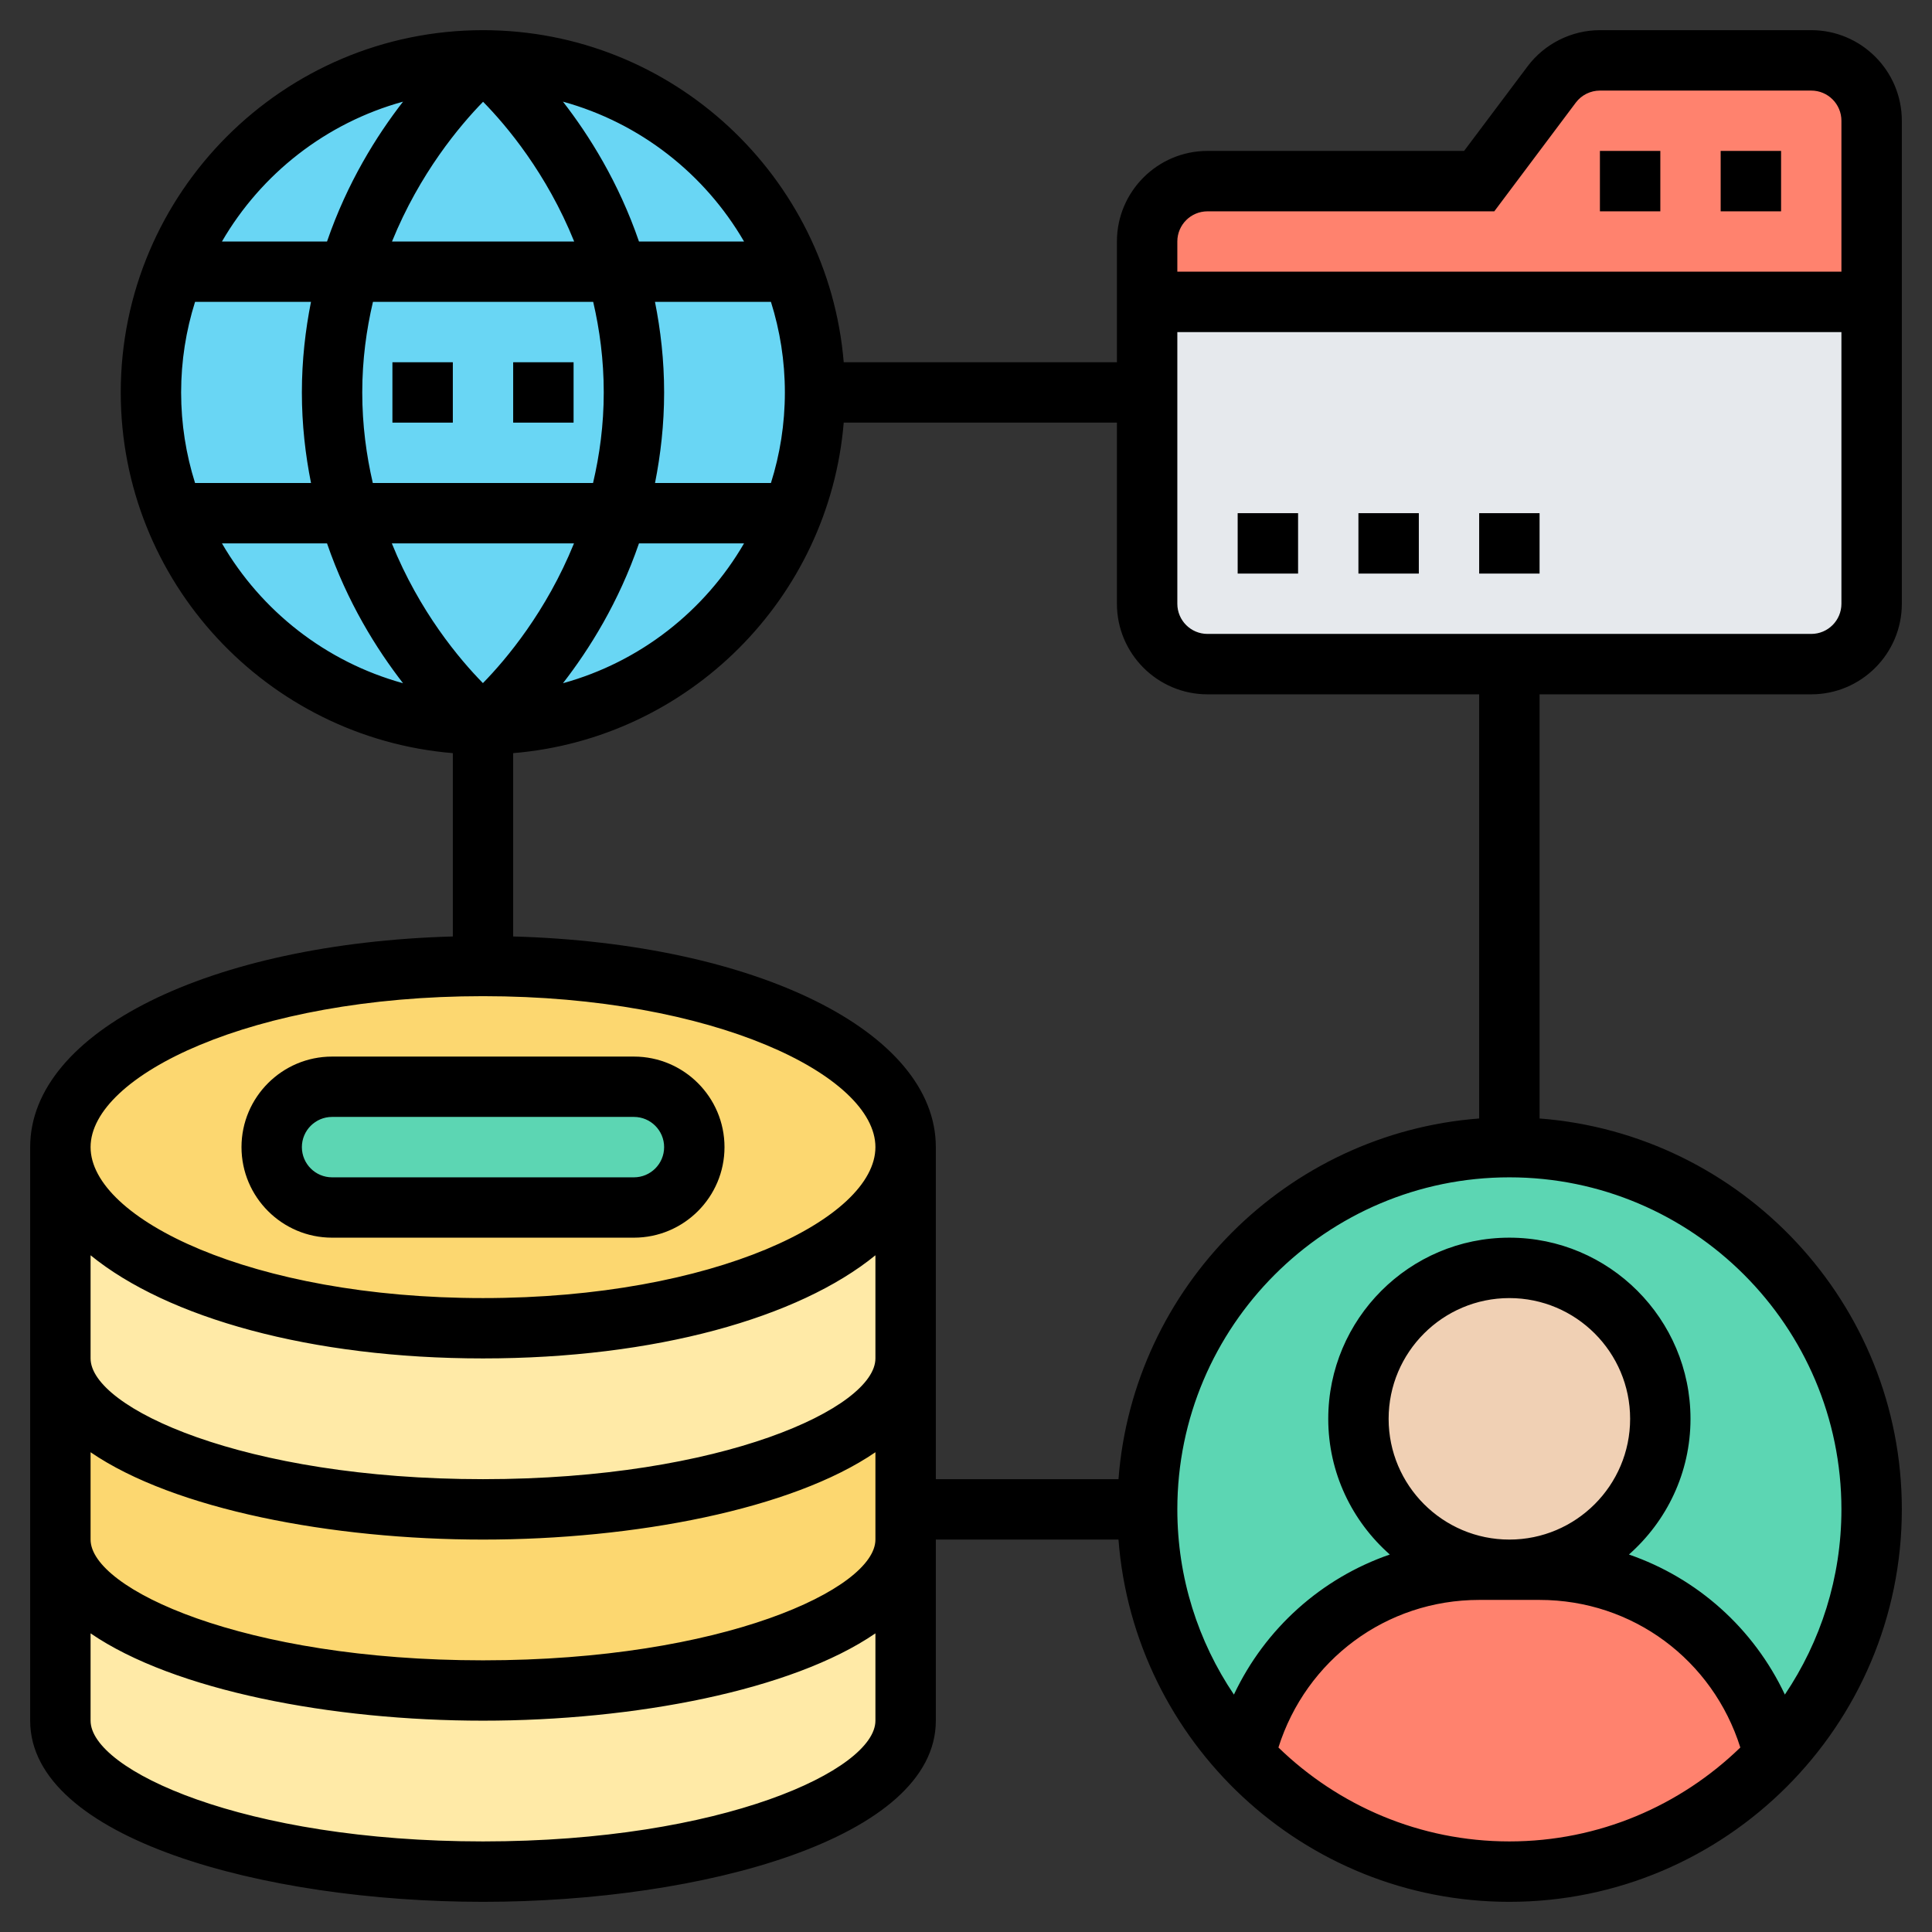
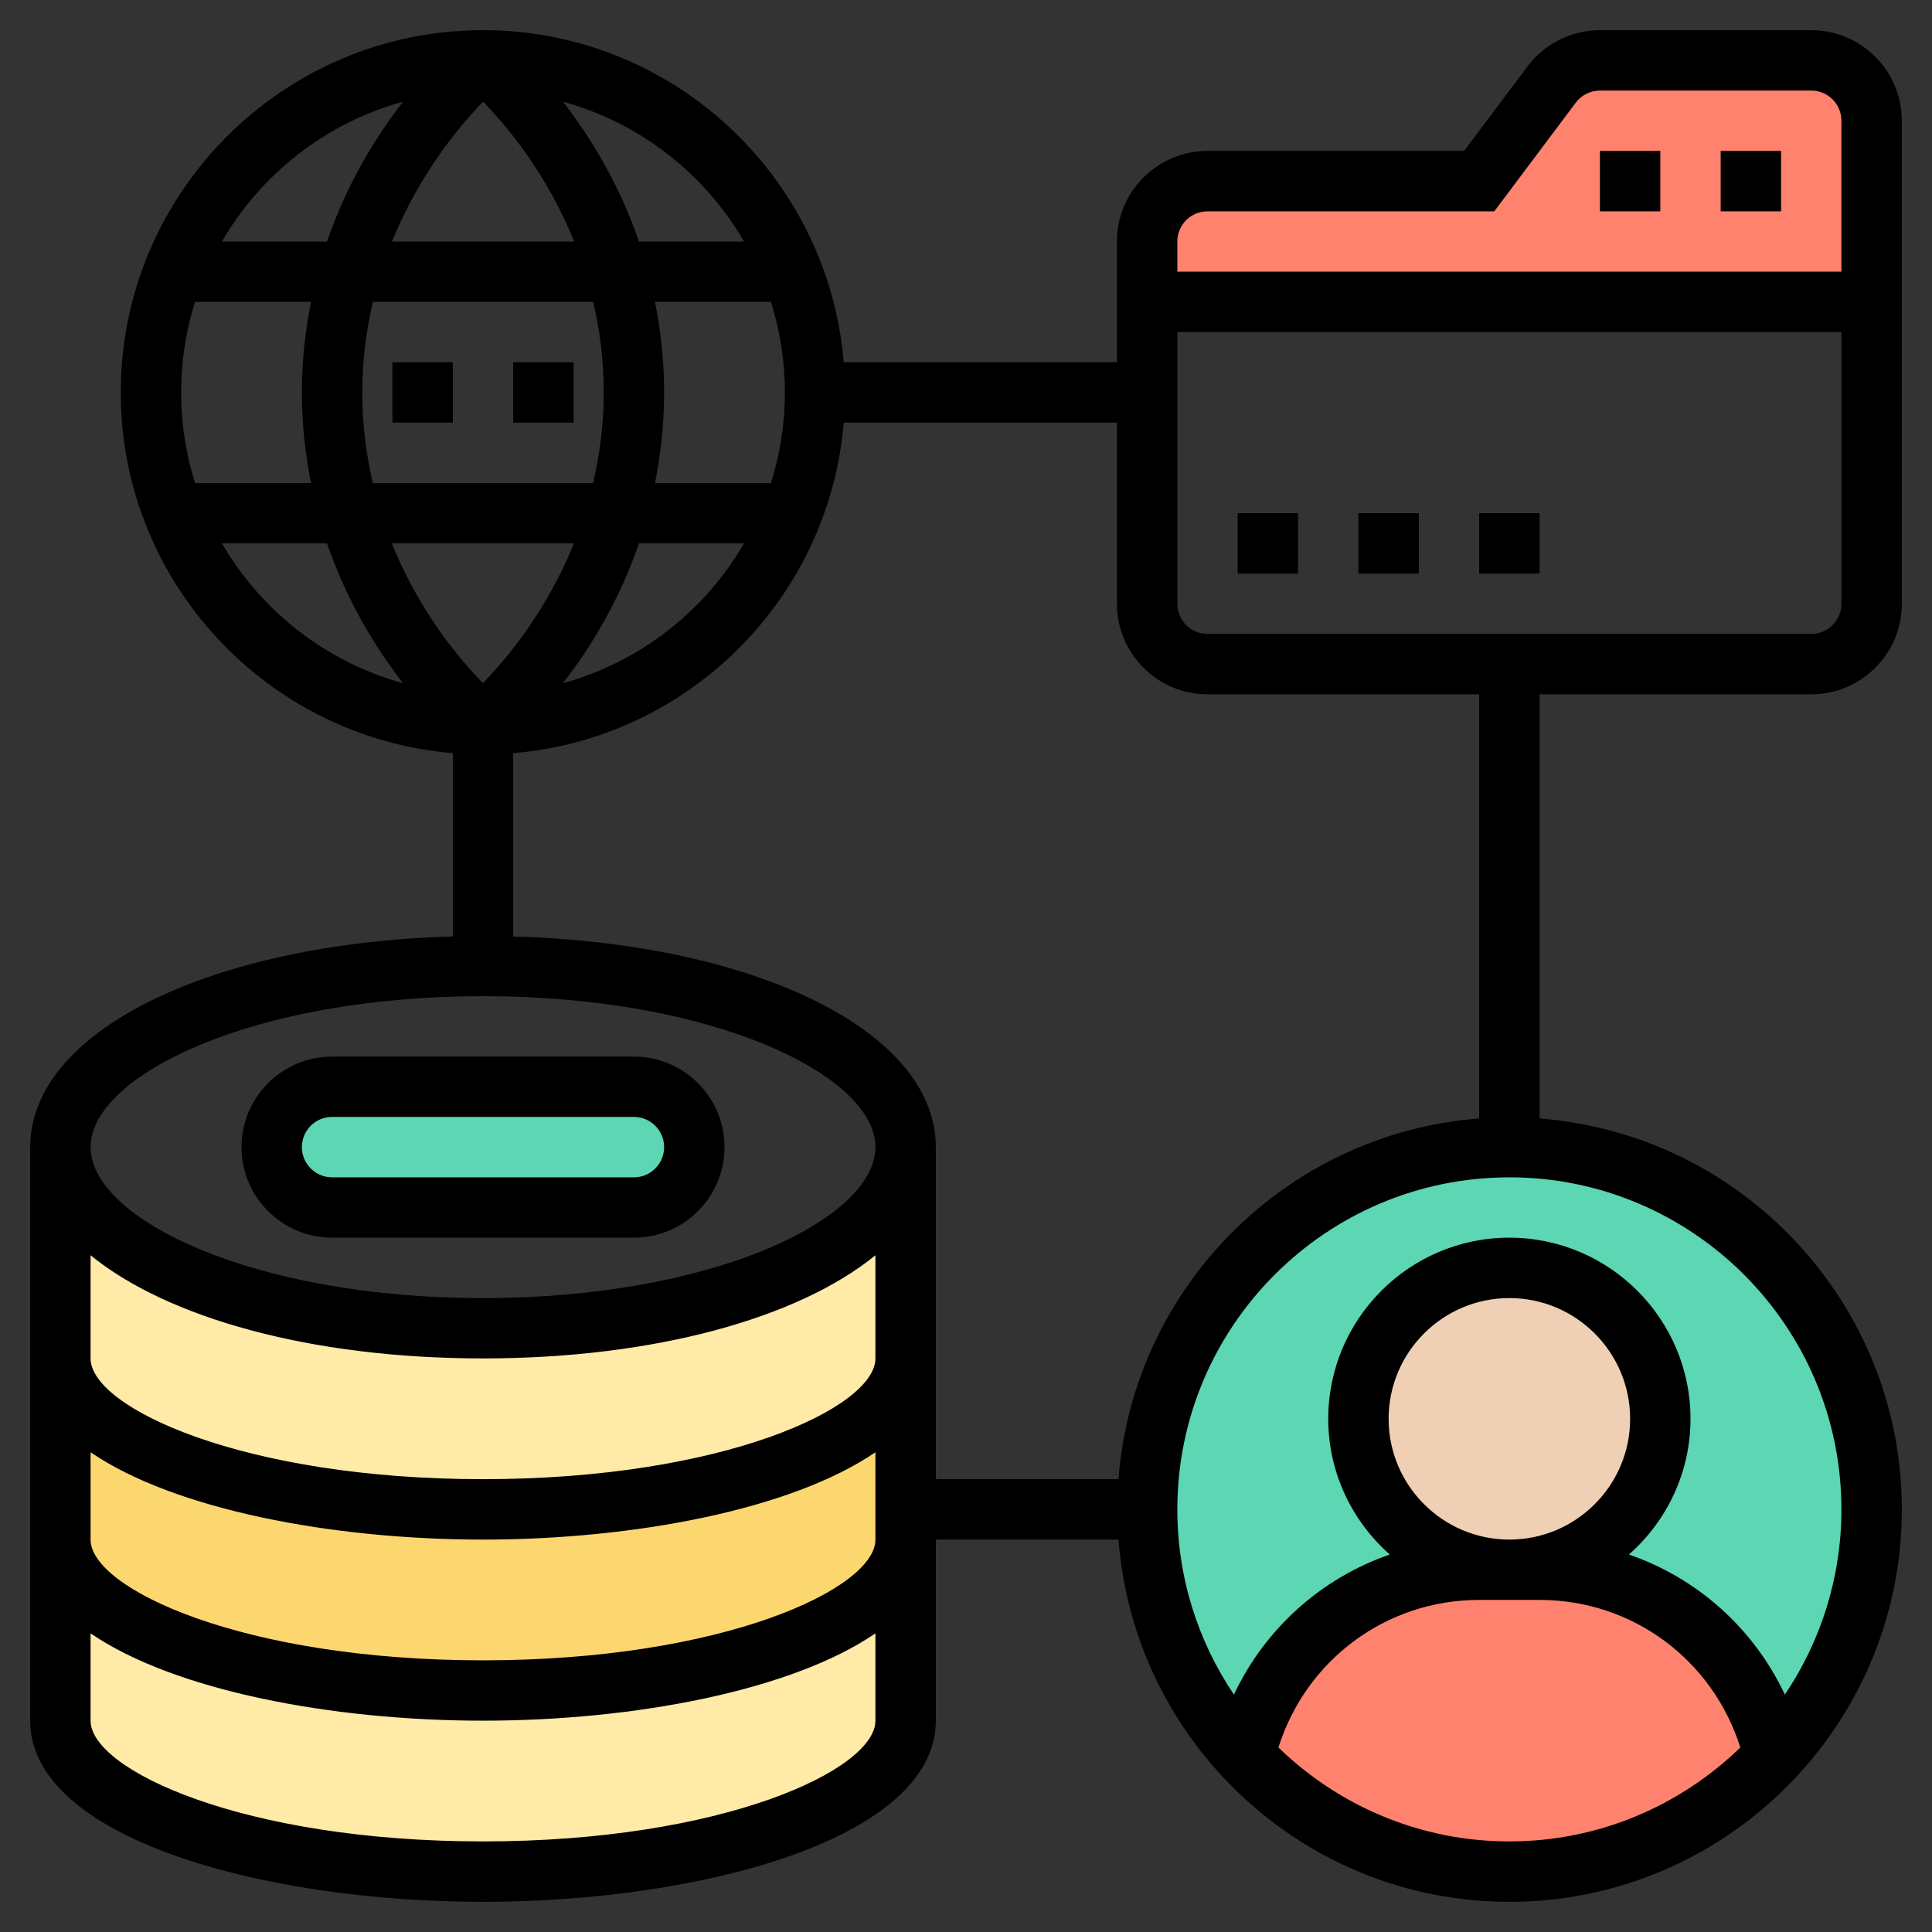
<svg xmlns="http://www.w3.org/2000/svg" width="52" height="52" viewBox="0 0 52 52" fill="none">
  <rect x="0" y="0" width="52" height="52" fill="#333333" stroke="none" />
  <g clip-path="url(#clip0_1734_15922)">
-     <path d="M13 19.5C17.936 19.5 21.938 15.498 21.938 10.562C21.938 5.626 17.936 1.625 13 1.625C8.064 1.625 4.062 5.626 4.062 10.562C4.062 15.498 8.064 19.5 13 19.5Z" fill="#69D6F4" />
-     <path d="M30.875 16.25V10.562V8.125H50.375V16.25C50.375 17.144 49.644 17.875 48.75 17.875H40.625H32.5C31.606 17.875 30.875 17.144 30.875 16.25Z" fill="#E6E9ED" />
    <path d="M50.375 3.25V8.125H30.875V6.5C30.875 5.606 31.606 4.875 32.5 4.875H39.812L41.763 2.275C42.071 1.869 42.551 1.625 43.062 1.625H48.75C49.644 1.625 50.375 2.356 50.375 3.25Z" fill="#FF826E" />
    <path d="M40.625 50.375C46.01 50.375 50.375 46.01 50.375 40.625C50.375 35.24 46.01 30.875 40.625 30.875C35.24 30.875 30.875 35.24 30.875 40.625C30.875 46.01 35.24 50.375 40.625 50.375Z" fill="#5CD6B3" />
    <path d="M47.767 47.263C45.988 49.181 43.445 50.375 40.625 50.375C37.806 50.375 35.263 49.181 33.483 47.263C34.158 44.387 36.733 42.25 39.813 42.25H40.625H41.438C44.517 42.25 47.093 44.387 47.767 47.263Z" fill="#FF826E" />
    <path d="M40.625 42.25C42.869 42.25 44.688 40.431 44.688 38.188C44.688 35.944 42.869 34.125 40.625 34.125C38.381 34.125 36.562 35.944 36.562 38.188C36.562 40.431 38.381 42.25 40.625 42.25Z" fill="#F0D0B4" />
    <path d="M24.375 41.438V46.312C24.375 48.555 19.281 50.375 13 50.375C6.719 50.375 1.625 48.555 1.625 46.312V41.438C1.625 43.68 6.719 45.5 13 45.5C19.281 45.5 24.375 43.68 24.375 41.438Z" fill="#FFEAA7" />
    <path d="M13 35.75C19.281 35.75 24.375 33.564 24.375 30.875V36.562C24.375 38.805 19.281 40.625 13 40.625C6.719 40.625 1.625 38.805 1.625 36.562V30.875C1.625 33.564 6.719 35.75 13 35.75Z" fill="#FFEAA7" />
    <path d="M24.375 40.625V41.438C24.375 43.68 19.281 45.5 13 45.5C6.719 45.5 1.625 43.68 1.625 41.438V36.562C1.625 38.805 6.719 40.625 13 40.625C19.281 40.625 24.375 38.805 24.375 36.562V40.625Z" fill="#FCD770" />
-     <path d="M24.375 30.875C24.375 33.564 19.281 35.75 13 35.75C6.719 35.75 1.625 33.564 1.625 30.875C1.625 28.186 6.719 26 13 26C19.281 26 24.375 28.186 24.375 30.875Z" fill="#FCD770" />
    <path d="M17.062 29.25C17.956 29.25 18.688 29.981 18.688 30.875C18.688 31.322 18.509 31.728 18.208 32.021C17.916 32.321 17.509 32.5 17.062 32.5H8.938C8.044 32.5 7.312 31.769 7.312 30.875C7.312 30.428 7.491 30.022 7.792 29.729C8.084 29.429 8.491 29.25 8.938 29.25H17.062Z" fill="#5CD6B3" />
    <path d="M8.938 33.312H17.062C18.406 33.312 19.5 32.219 19.5 30.875C19.5 29.531 18.406 28.438 17.062 28.438H8.938C7.594 28.438 6.5 29.531 6.5 30.875C6.5 32.219 7.594 33.312 8.938 33.312ZM8.938 30.062H17.062C17.511 30.062 17.875 30.427 17.875 30.875C17.875 31.323 17.511 31.688 17.062 31.688H8.938C8.489 31.688 8.125 31.323 8.125 30.875C8.125 30.427 8.489 30.062 8.938 30.062Z" fill="black" />
    <path d="M48.75 18.688C50.094 18.688 51.188 17.594 51.188 16.25V3.25C51.188 1.906 50.094 0.812 48.75 0.812H43.062C42.299 0.812 41.57 1.177 41.113 1.788L39.406 4.062H32.5C31.156 4.062 30.062 5.156 30.062 6.5V9.75H22.709C22.293 4.754 18.102 0.812 13 0.812C7.624 0.812 3.25 5.186 3.25 10.562C3.25 15.664 7.191 19.856 12.188 20.271V25.205C5.65 25.389 0.812 27.762 0.812 30.875V46.312C0.812 49.479 7.092 51.188 13 51.188C18.908 51.188 25.188 49.479 25.188 46.312V41.438H30.104C30.522 46.882 35.076 51.188 40.625 51.188C46.449 51.188 51.188 46.449 51.188 40.625C51.188 35.076 46.882 30.522 41.438 30.104V18.688H48.75ZM48.75 17.062H32.5C32.051 17.062 31.688 16.698 31.688 16.25V8.938H49.562V16.25C49.562 16.698 49.199 17.062 48.75 17.062ZM32.5 5.688H40.219L42.413 2.762C42.565 2.559 42.808 2.438 43.062 2.438H48.75C49.199 2.438 49.562 2.802 49.562 3.25V7.312H31.688V6.5C31.688 6.052 32.051 5.688 32.5 5.688ZM4.875 10.562C4.875 9.713 5.007 8.895 5.25 8.125H8.37C8.22 8.884 8.125 9.693 8.125 10.562C8.125 11.432 8.22 12.241 8.371 13H5.25C5.007 12.23 4.875 11.412 4.875 10.562ZM9.75 10.562C9.75 9.686 9.862 8.876 10.038 8.125H15.966C16.14 8.875 16.25 9.685 16.25 10.562C16.25 11.439 16.138 12.249 15.962 13H10.034C9.861 12.25 9.75 11.44 9.75 10.562ZM13.002 2.739C13.633 3.381 14.711 4.662 15.454 6.5H10.551C11.295 4.667 12.373 3.383 13.002 2.739ZM15.449 14.625C14.705 16.459 13.627 17.743 12.998 18.386C12.367 17.744 11.289 16.463 10.546 14.625H15.449ZM17.198 14.625H20.026C18.968 16.447 17.227 17.817 15.152 18.389C15.863 17.473 16.652 16.213 17.198 14.625ZM21.125 10.562C21.125 11.412 20.993 12.23 20.75 13H17.63C17.78 12.241 17.875 11.432 17.875 10.562C17.875 9.693 17.78 8.884 17.629 8.125H20.75C20.993 8.895 21.125 9.713 21.125 10.562ZM20.026 6.5H17.198C16.652 4.912 15.863 3.652 15.152 2.736C17.227 3.308 18.968 4.678 20.026 6.5ZM10.848 2.736C10.137 3.652 9.348 4.912 8.802 6.5H5.974C7.032 4.678 8.773 3.308 10.848 2.736ZM5.974 14.625H8.802C9.348 16.213 10.137 17.473 10.848 18.389C8.773 17.817 7.032 16.447 5.974 14.625ZM13 26.812C19.225 26.812 23.562 28.953 23.562 30.875C23.562 32.797 19.225 34.938 13 34.938C6.775 34.938 2.438 32.797 2.438 30.875C2.438 28.953 6.775 26.812 13 26.812ZM2.438 33.786C4.505 35.471 8.367 36.562 13 36.562C17.633 36.562 21.495 35.471 23.562 33.786V36.562C23.562 37.888 19.448 39.812 13 39.812C6.552 39.812 2.438 37.888 2.438 36.562V33.786ZM2.438 39.087C4.686 40.627 8.93 41.438 13 41.438C17.07 41.438 21.314 40.627 23.562 39.087V41.438C23.562 42.763 19.448 44.688 13 44.688C6.552 44.688 2.438 42.763 2.438 41.438V39.087ZM13 49.562C6.552 49.562 2.438 47.638 2.438 46.312V43.962C4.686 45.502 8.93 46.312 13 46.312C17.07 46.312 21.314 45.502 23.562 43.962V46.312C23.562 47.638 19.448 49.562 13 49.562ZM34.409 47.034C35.153 44.68 37.305 43.062 39.812 43.062H41.438C43.947 43.062 46.099 44.68 46.841 47.034C45.23 48.596 43.04 49.562 40.625 49.562C38.21 49.562 36.02 48.596 34.409 47.034ZM40.625 41.438C38.833 41.438 37.375 39.98 37.375 38.188C37.375 36.395 38.833 34.938 40.625 34.938C42.417 34.938 43.875 36.395 43.875 38.188C43.875 39.98 42.417 41.438 40.625 41.438ZM49.562 40.625C49.562 42.469 49 44.185 48.04 45.61C47.199 43.827 45.684 42.475 43.843 41.84C44.856 40.946 45.5 39.642 45.5 38.188C45.5 35.499 43.314 33.312 40.625 33.312C37.936 33.312 35.75 35.499 35.75 38.188C35.75 39.642 36.394 40.946 37.407 41.84C35.567 42.476 34.053 43.828 33.211 45.61C32.25 44.185 31.688 42.469 31.688 40.625C31.688 35.697 35.697 31.688 40.625 31.688C45.553 31.688 49.562 35.697 49.562 40.625ZM39.812 30.104C34.637 30.5 30.5 34.637 30.104 39.812H25.188V30.875C25.188 27.762 20.35 25.389 13.812 25.205V20.271C18.54 19.878 22.316 16.103 22.709 11.375H30.062V16.25C30.062 17.594 31.156 18.688 32.5 18.688H39.812V30.104Z" fill="black" />
    <path d="M46.312 4.062H47.938V5.688H46.312V4.062Z" fill="black" />
    <path d="M43.062 4.062H44.688V5.688H43.062V4.062Z" fill="black" />
    <path d="M33.312 13.812H34.938V15.438H33.312V13.812Z" fill="black" />
    <path d="M36.562 13.812H38.188V15.438H36.562V13.812Z" fill="black" />
    <path d="M39.812 13.812H41.438V15.438H39.812V13.812Z" fill="black" />
    <path d="M13.812 9.75H15.438V11.375H13.812V9.75Z" fill="black" />
    <path d="M10.562 9.75H12.188V11.375H10.562V9.75Z" fill="black" />
  </g>
  <defs>
    <clipPath id="clip0_1734_15922">
      <rect width="52" height="52" fill="white" />
    </clipPath>
  </defs>
</svg>